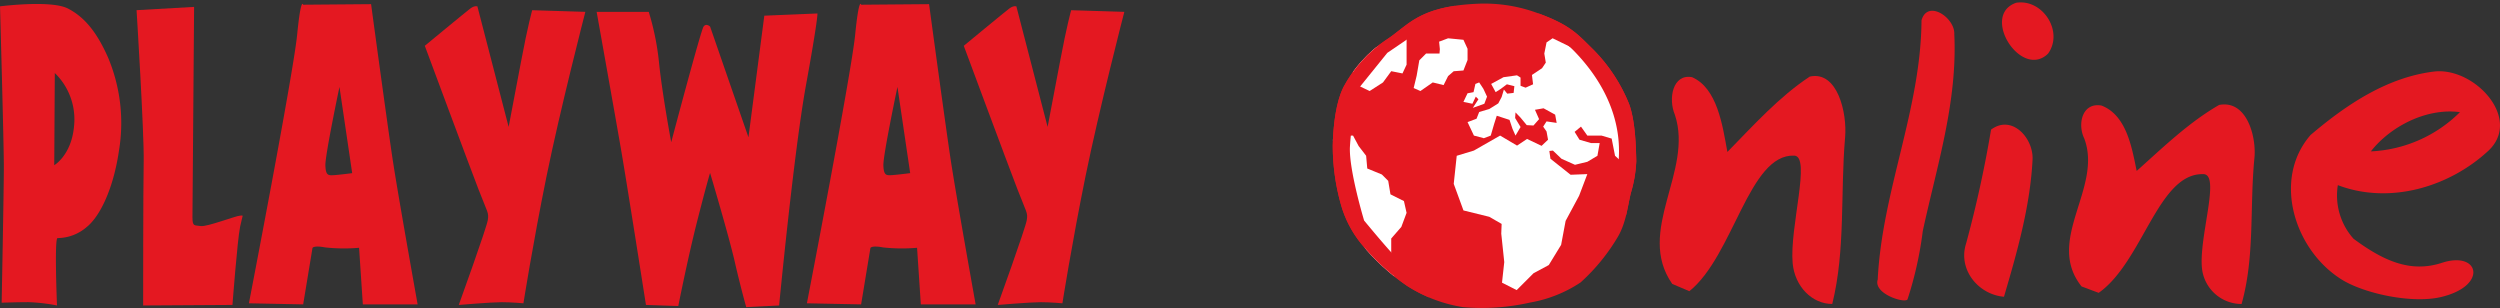
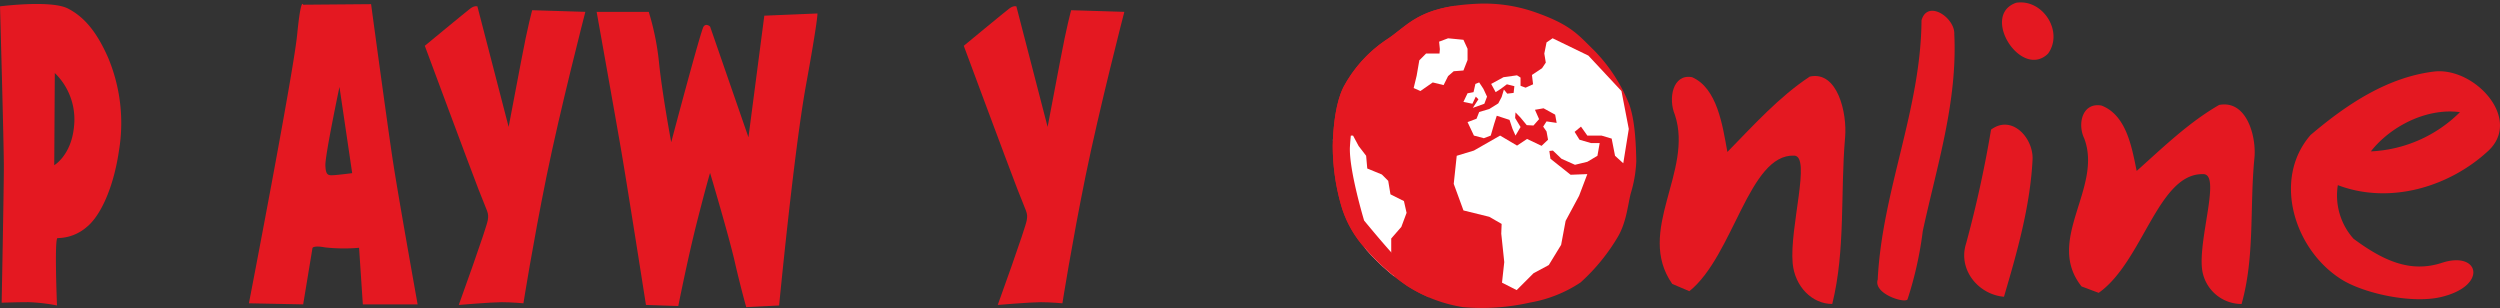
<svg xmlns="http://www.w3.org/2000/svg" width="378.203" height="46.622" viewBox="0 0 378.203 46.622">
  <rect x="0" y="0" width="378.203" height="46.622" fill="#333333" stroke="none" />
  <defs>
    <style>.a{clip-rule:evenodd;}.b,.c{fill:#e41821;}.c,.e{fill-rule:evenodd;}.d{clip-path:url(#a);}.e{fill:#fff;}</style>
    <clipPath id="a">
      <path class="a" d="M639.872,40.817a23.238,23.238,0,0,0-8.962-1.208c-8.716.451-10.17,3.392-13.481,5.488a19.958,19.958,0,0,0-6.388,7.089c-1.165,2.321-1.565,5.906-1.629,8.874a32.7,32.7,0,0,0,1.244,8.934,16.45,16.45,0,0,0,2.987,5.809,33.311,33.311,0,0,0,7.015,6.47,22.078,22.078,0,0,0,8.458,3.214,32.922,32.922,0,0,0,10.128-.69,19.947,19.947,0,0,0,7.657-3.043,29.443,29.443,0,0,0,5.707-7.014c1.215-2.151,1.416-4.513,1.87-6.4a19.443,19.443,0,0,0,.855-4.927c-.042-2.273-.166-6.25-1.109-8.713a24.892,24.892,0,0,0-5.315-8.1C646.517,44.288,645.49,42.768,639.872,40.817Z" transform="translate(-609.407 -39.572)" />
    </clipPath>
  </defs>
  <g transform="translate(-10934.805 -323.809)">
    <g transform="translate(10934.805 323.809)">
      <g transform="translate(0 0)">
        <g transform="translate(0 0.586)">
          <g transform="translate(0 0.018)">
            <path class="b" d="M-23.367-120.9l-.083,13.841s2.57-1.491,2.984-5.8a9.766,9.766,0,0,0-2.4-7.625c-.663-.746-.5-.414-.5-.414m-8.041,34.644s.332-16.907.332-20.554-.58-24.283-.58-24.283,7.71-.995,10.279.331,4.394,3.647,6.052,7.376a25.552,25.552,0,0,1,1.658,14.172c-.829,5.636-2.819,9.863-4.891,11.52a6.82,6.82,0,0,1-4.393,1.658c-.5,0-.083,10.194-.083,10.194a27.139,27.139,0,0,0-4.311-.5c-1.824,0-4.062.083-4.062.083" transform="translate(31.656 131.448)" />
          </g>
          <g transform="translate(20.66 0.459)">
-             <path class="b" d="M0-170.1s1.16,18.648,1.078,22.874-.083,21.8-.083,21.8l13.512-.083s.746-9.863,1.16-11.851.58-1.658,0-1.658-5.056,1.741-5.968,1.575-1.244.166-1.244-1.327.249-31.826.249-31.826Z" transform="translate(0 170.594)" />
-           </g>
+             </g>
          <g transform="translate(64.263 0.35)">
            <path class="b" d="M0-143.177s6.715,18.067,8.124,21.714,1.575,3.481,1.409,4.641S5.14-103.975,5.14-103.975s4.891-.414,6.466-.414,3.316.166,3.316.166,1.409-8.951,3.481-19.145,5.886-24.946,5.886-24.946l-8.041-.248s-.663,2.321-1.658,7.625-1.906,10.028-1.906,10.028L7.958-149.144s-.415-.166-1.078.332S0-143.177,0-143.177" transform="translate(0 149.171)" />
          </g>
          <g transform="translate(90.26 1.205)">
            <path class="b" d="M0-170.592s2.819,15.747,3.731,21.051,3.73,23.289,3.73,23.289l4.891.166s1.409-7.128,2.818-12.681,1.99-7.459,1.99-7.459,2.819,9.448,3.731,13.426,1.74,6.879,1.74,6.879l4.974-.248s2.238-23.29,4.062-33.318,1.74-10.858,1.74-10.858l-8.041.332-2.4,18.4-5.8-16.742s-.58-.58-.994,0-4.891,17.487-4.891,17.487-1.327-7.127-1.824-11.851a39.483,39.483,0,0,0-1.575-7.873Z" transform="translate(0 170.592)" />
          </g>
          <g transform="translate(37.653 0)">
            <path class="b" d="M-38.625-108.474S-40.81-98.128-40.755-96.6s.436,1.526,1.308,1.468,2.747-.3,2.747-.3Zm-13.7,32.729s6.715-34.726,7.295-40.611.912-4.558.912-4.558L-33.842-121s2.4,17.736,3.233,23.289S-26.8-75.58-26.8-75.58h-8.29l-.569-8.562A26.548,26.548,0,0,1-40.8-84.2c-1.741-.332-1.906.083-1.906.083l-1.41,8.536Z" transform="translate(52.327 121.042)" />
          </g>
          <g transform="translate(122.064 0)">
-             <path class="b" d="M-38.626-108.474s-2.185,10.346-2.13,11.871.436,1.526,1.308,1.468,2.747-.3,2.747-.3Zm-13.7,32.729s6.715-34.726,7.3-40.611.912-4.558.912-4.558L-33.843-121s2.4,17.736,3.233,23.289S-26.8-75.58-26.8-75.58h-8.29l-.569-8.562a26.549,26.549,0,0,1-5.15-.057c-1.741-.332-1.906.083-1.906.083l-1.409,8.536Z" transform="translate(52.33 121.042)" />
-           </g>
+             </g>
          <g transform="translate(145.8 0.35)">
            <path class="b" d="M0-143.177s6.715,18.067,8.124,21.714,1.575,3.481,1.409,4.641S5.14-103.975,5.14-103.975s4.891-.414,6.466-.414,3.316.166,3.316.166,1.409-8.951,3.481-19.145,5.886-24.946,5.886-24.946l-8.041-.248s-.663,2.321-1.658,7.625-1.906,10.028-1.906,10.028L7.958-149.144s-.415-.166-1.078.332S0-143.177,0-143.177" transform="translate(0 149.171)" />
          </g>
        </g>
        <g transform="translate(201.614 0.549)">
          <path class="c" d="M639.872,40.817a23.238,23.238,0,0,0-8.962-1.208c-8.716.451-10.17,3.392-13.481,5.488a19.958,19.958,0,0,0-6.388,7.089c-1.165,2.321-1.565,5.906-1.629,8.874a32.7,32.7,0,0,0,1.244,8.934,16.45,16.45,0,0,0,2.987,5.809,33.311,33.311,0,0,0,7.015,6.47,22.078,22.078,0,0,0,8.458,3.214,32.922,32.922,0,0,0,10.128-.69,19.947,19.947,0,0,0,7.657-3.043,29.443,29.443,0,0,0,5.707-7.014c1.215-2.151,1.416-4.513,1.87-6.4a19.443,19.443,0,0,0,.855-4.927c-.042-2.273-.166-6.25-1.109-8.713a24.892,24.892,0,0,0-5.315-8.1C646.517,44.288,645.49,42.768,639.872,40.817Z" transform="translate(-609.407 -39.572)" />
          <g class="d" transform="translate(0 0)">
            <g transform="translate(18.308 19.961)">
              <path class="e" d="M112.164,1190.676l.34-3.114-.453-4.3.057-1.472-1.868-1.076-3.907-.963-1.472-4.02.453-4.248,2.6-.791,3.963-2.265,2.563,1.516,1.513-1.006,3.34,1.585.2,1.41,3.048,2.423,2.53-.1-1.246,3.284-2.038,3.793-.679,3.624-1.868,3.057-2.31,1.242-2.55,2.549Z" transform="translate(-104.86 -1168.425)" />
            </g>
            <g transform="translate(20.403 5.24)">
              <path class="e" d="M117.276,1123.929l-.4,1.246-.51,1.755-1.048.4-1.5-.4-.962-2.038,1.359-.51.4-1.019,1.529-.453,1.359-.849.51-.963.34-1.132.51.623.962-.113.113-1.019-1.132-.283-.906.679-.793.51-.679-1.246,1.868-1.019,2.038-.283.538.34v1.246l.764.283,1.132-.51-.17-1.415,1.529-1.019.566-.849-.226-1.367.34-1.691.917-.623,5.41,2.622,5.006,5.361,1.108,5.739-.835,5.189-1.246-1.134-.51-2.6-1.529-.453h-2.151l-.962-1.359-.962.793.736,1.189,1.755.51h1.3l-.34,1.923-1.529.908-1.868.453-2.038-.911-1.3-1.24-1.076.113-.641-.829.98-.926-.226-1.245-.51-.736.51-.792,1.529.227-.226-1.246-1.755-.963-1.3.227.623,1.416-.849.962-1.019-.057-.934-1.132-.764-.793-.057.849.821,1.359-.764,1.3-.453-1.019-.453-1.359Z" transform="translate(-112.86 -1112.209)" />
            </g>
            <g transform="translate(19.78 11.921)">
              <path class="e" d="M112.86,1137.723l.635.962.554,1.189-.409,1.076-1.743.623.849-1.3-.4-.4-.51,1.076-1.359-.283.623-1.3.906-.17.283-1.246Z" transform="translate(-110.482 -1137.723)" />
            </g>
            <g transform="translate(12.25 5.24)">
              <path class="e" d="M85.633,1114.522H83.595l-1.019,1.027-.4,2.321-.453,1.868,1.019.453,1.868-1.3,1.642.4.679-1.359.849-.736,1.472-.113.623-1.585v-1.7l-.623-1.359-2.321-.226-1.359.509.113,1.133Z" transform="translate(-81.726 -1112.209)" />
            </g>
            <g transform="translate(0.005 19.961)">
              <path class="e" d="M44.434,1190.619l-.623-3.963v-2.661l1.529-1.755.793-2.125-.4-1.782-2.038-1.019-.34-2.038-.962-.963-2.208-.906-.17-1.927-1.132-1.47-.849-1.585H36.961l-2,.566.979,5.379,1.868,6.341,2.038,4.7,1.868,2.548Z" transform="translate(-34.963 -1168.425)" />
            </g>
            <g transform="translate(2.852 5.24)">
-               <path class="e" d="M45.836,1118.89l2.738,1.3,2.018-1.3,1.246-1.7,1.7.34.623-1.331v-3.992H52.007l-4.416,2.491-1.529,2.548Z" transform="translate(-45.836 -1112.209)" />
-             </g>
+               </g>
            <g transform="translate(31.061 -1.136)">
-               <path class="c" d="M11756.066,353.5c.731-1.13.864-3.058,1.124-4.342,1.362-7.2-1.6-13.642-6.518-18.669a12.068,12.068,0,0,0-2.909-2.168,5.862,5.862,0,0,1-2.095-1.431c-1.02-1.453.027-4.393,1.886-4.625,2.383-.3,5.4,2.281,7.148,3.561,6.285,4.6,11.627,11.256,10.658,19.493a16.294,16.294,0,0,1-.472,2.5,14.108,14.108,0,0,1-.811,2.04c-1.152,2.408-4.009,6.531-7.281,5.292" transform="translate(-11745.271 -322.239)" />
-             </g>
+               </g>
            <g transform="translate(-6.861 -6.865)">
              <path class="c" d="M11623.117,309.554c.025,0-.234.121-.26.134-.212.089-.4.173-.6.258a37.418,37.418,0,0,0-3.2,2.36l-3.482,2.37-4.74,5.87s-.787,5.95-.916,8.386c-.157,3.468,2.147,11.108,2.147,11.108s2.774,3.38,4.372,5.1c1.467,1.548,1.912,3,3.536,4.363.549.457,1.44.878,1.753,1.549.76,1.662-1.517,2.234-2.7,1.972-4.215-.946-8.352-5.122-11.023-8.258-3.613-4.217-6.783-9.751-7.437-15.363a23.114,23.114,0,0,1,1.547-10.47,29.029,29.029,0,0,1,5.105-9.281c3.221-3.587,7.725-5.939,12.2-7.575a24.457,24.457,0,0,1,6.26-1.646,26.478,26.478,0,0,1,8.536.908" transform="translate(-11600.455 -300.363)" />
            </g>
          </g>
        </g>
        <g transform="translate(251.085)">
          <g transform="translate(0 11.504)">
            <path class="b" d="M6165.713,385.9c2.833,8.554-5.991,17.567-.405,25.569.891.368,1.7.736,2.59,1.1,6.72-5.427,8.987-20.786,15.868-20.511,2.591.092-.729,10.853-.243,16.28.325,3.5,2.915,6.162,5.991,6.162,2.024-8.186,1.214-16.74,1.943-25.2.324-3.679-1.134-10.117-5.342-9.2-4.614,3.035-8.5,7.358-12.467,11.405-.729-4.047-1.538-9.657-5.342-11.313C6165.389,379.648,6164.661,383.419,6165.713,385.9Z" transform="translate(-6163.414 -380.019)" />
          </g>
          <g transform="translate(32.909 1.632)">
            <path class="b" d="M6308.175,280c-.086,13.446-5.969,25.845-6.625,39.21-.711,2.2,4.254,3.687,4.515,2.979a55.294,55.294,0,0,0,2.3-10.306c2.121-9.823,5.261-19.484,4.769-29.79C6313.255,279.6,6309.073,276.78,6308.175,280Z" transform="translate(-6301.48 -278.555)" />
          </g>
          <g transform="matrix(0.997, -0.077, 0.077, 0.997, 43.156, 1.236)">
-             <path class="b" d="M10.8.014c-5.586,1.449-.162,11.675,4.21,8.051C17.677,4.926,14.843-.308,10.8.014ZM5.534,18.855a176.6,176.6,0,0,1-5.1,16.908c-1.538,3.784,1.214,7.81,5.1,8.454,2.51-6.6,5.019-13.365,5.91-20.37C11.848,20.626,8.853,16.761,5.534,18.855Z" transform="translate(0 0)" />
+             <path class="b" d="M10.8.014c-5.586,1.449-.162,11.675,4.21,8.051C17.677,4.926,14.843-.308,10.8.014ZM5.534,18.855a176.6,176.6,0,0,1-5.1,16.908c-1.538,3.784,1.214,7.81,5.1,8.454,2.51-6.6,5.019-13.365,5.91-20.37C11.848,20.626,8.853,16.761,5.534,18.855" transform="translate(0 0)" />
          </g>
          <g transform="translate(61.922 15.801)">
            <path class="b" d="M6462.183,337.814c2.833,7.488-5.991,15.378-.405,22.383.89.322,1.7.644,2.59.966,6.72-4.75,8.986-18.2,15.867-17.955,2.591.081-.729,9.5-.243,14.251a6.036,6.036,0,0,0,5.991,5.394c2.023-7.166,1.214-14.654,1.942-22.061.324-3.221-1.133-8.857-5.343-8.051-4.614,2.657-8.5,6.441-12.467,9.984-.729-3.543-1.538-8.454-5.343-9.9C6461.858,332.339,6461.129,335.64,6462.183,337.814Z" transform="translate(-6459.882 -332.664)" />
          </g>
          <g transform="translate(95.493 10.779)">
            <path class="b" d="M6480.437,304.683c2.935-3.757,8.406-6.612,13.479-5.936A20.412,20.412,0,0,1,6480.437,304.683Zm9.754-12.1c-7.3.827-13.56,5.11-18.873,9.618-5.946,6.838-2.3,17.808,5.076,22.091,3.568,2.016,10.363,3.406,14.576,2.442,7.244-1.662,5.917-7.063.218-5.194-4.764,1.562-8.863-.31-13.367-3.635a9.824,9.824,0,0,1-2.379-8.115c7.93,3.006,16.969.225,22.835-5.26C6503.273,299.724,6496.217,292.06,6490.19,292.586Z" transform="translate(-6468.348 -292.56)" />
          </g>
        </g>
      </g>
    </g>
  </g>
</svg>